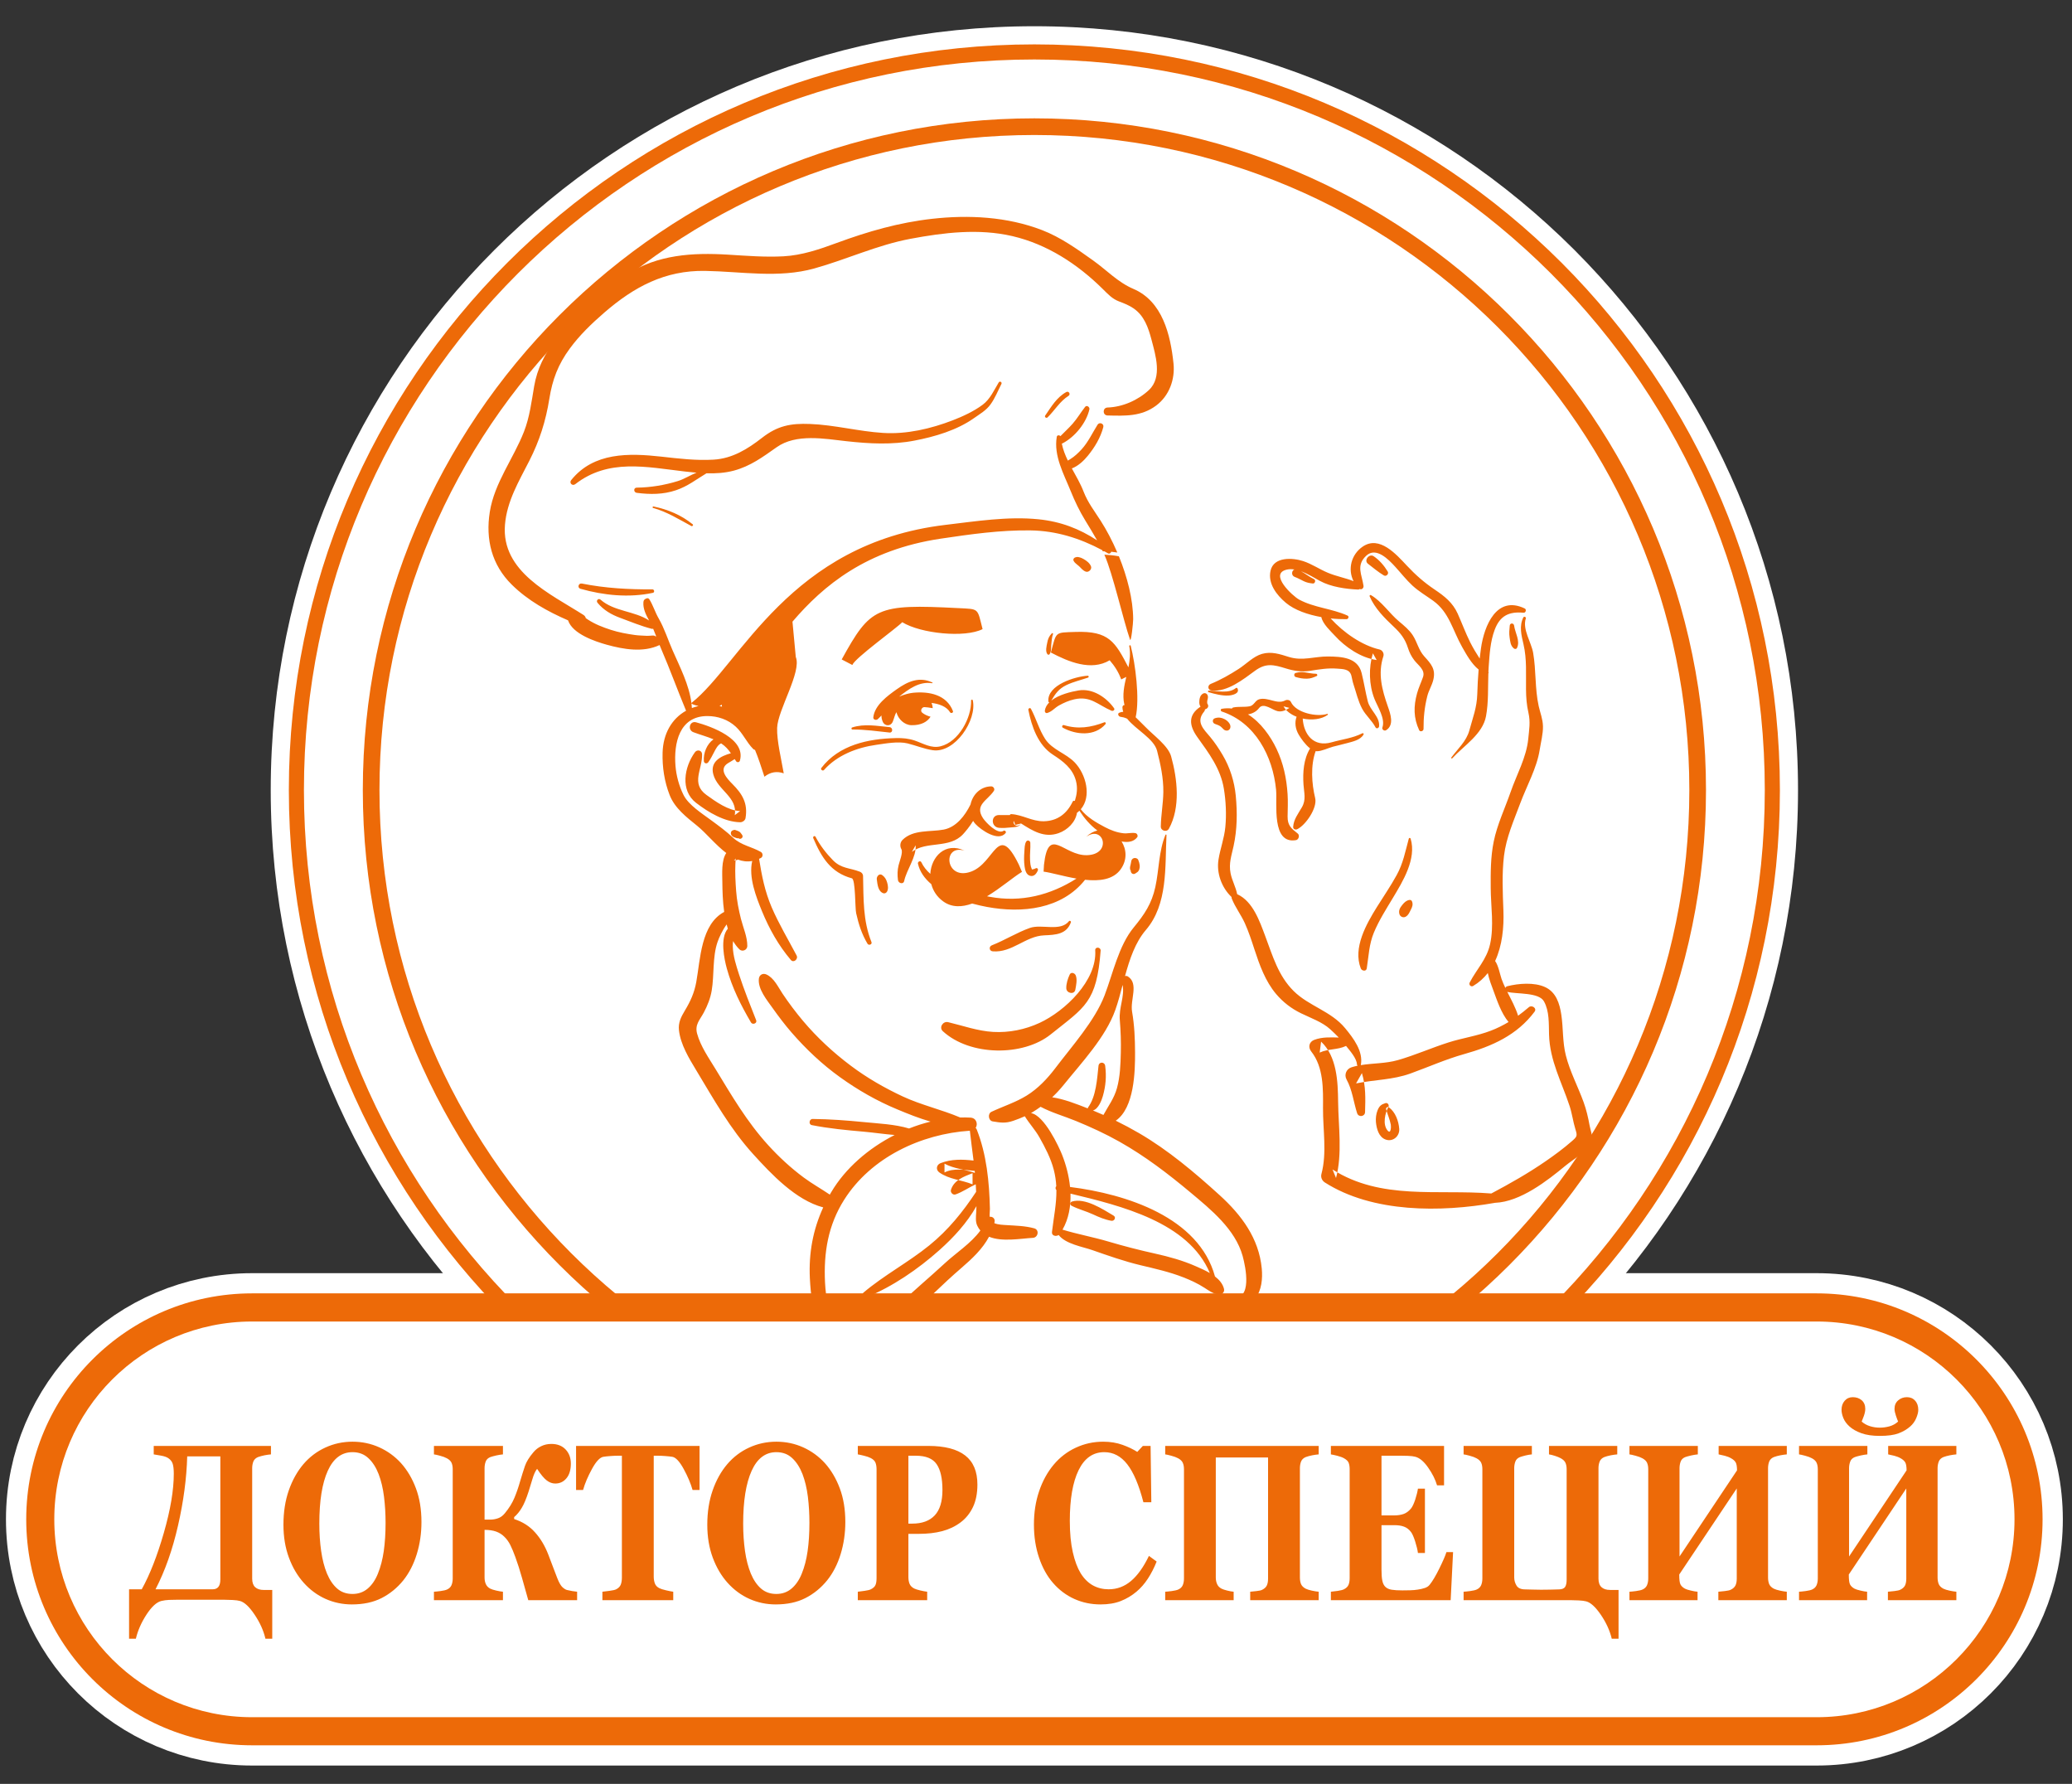
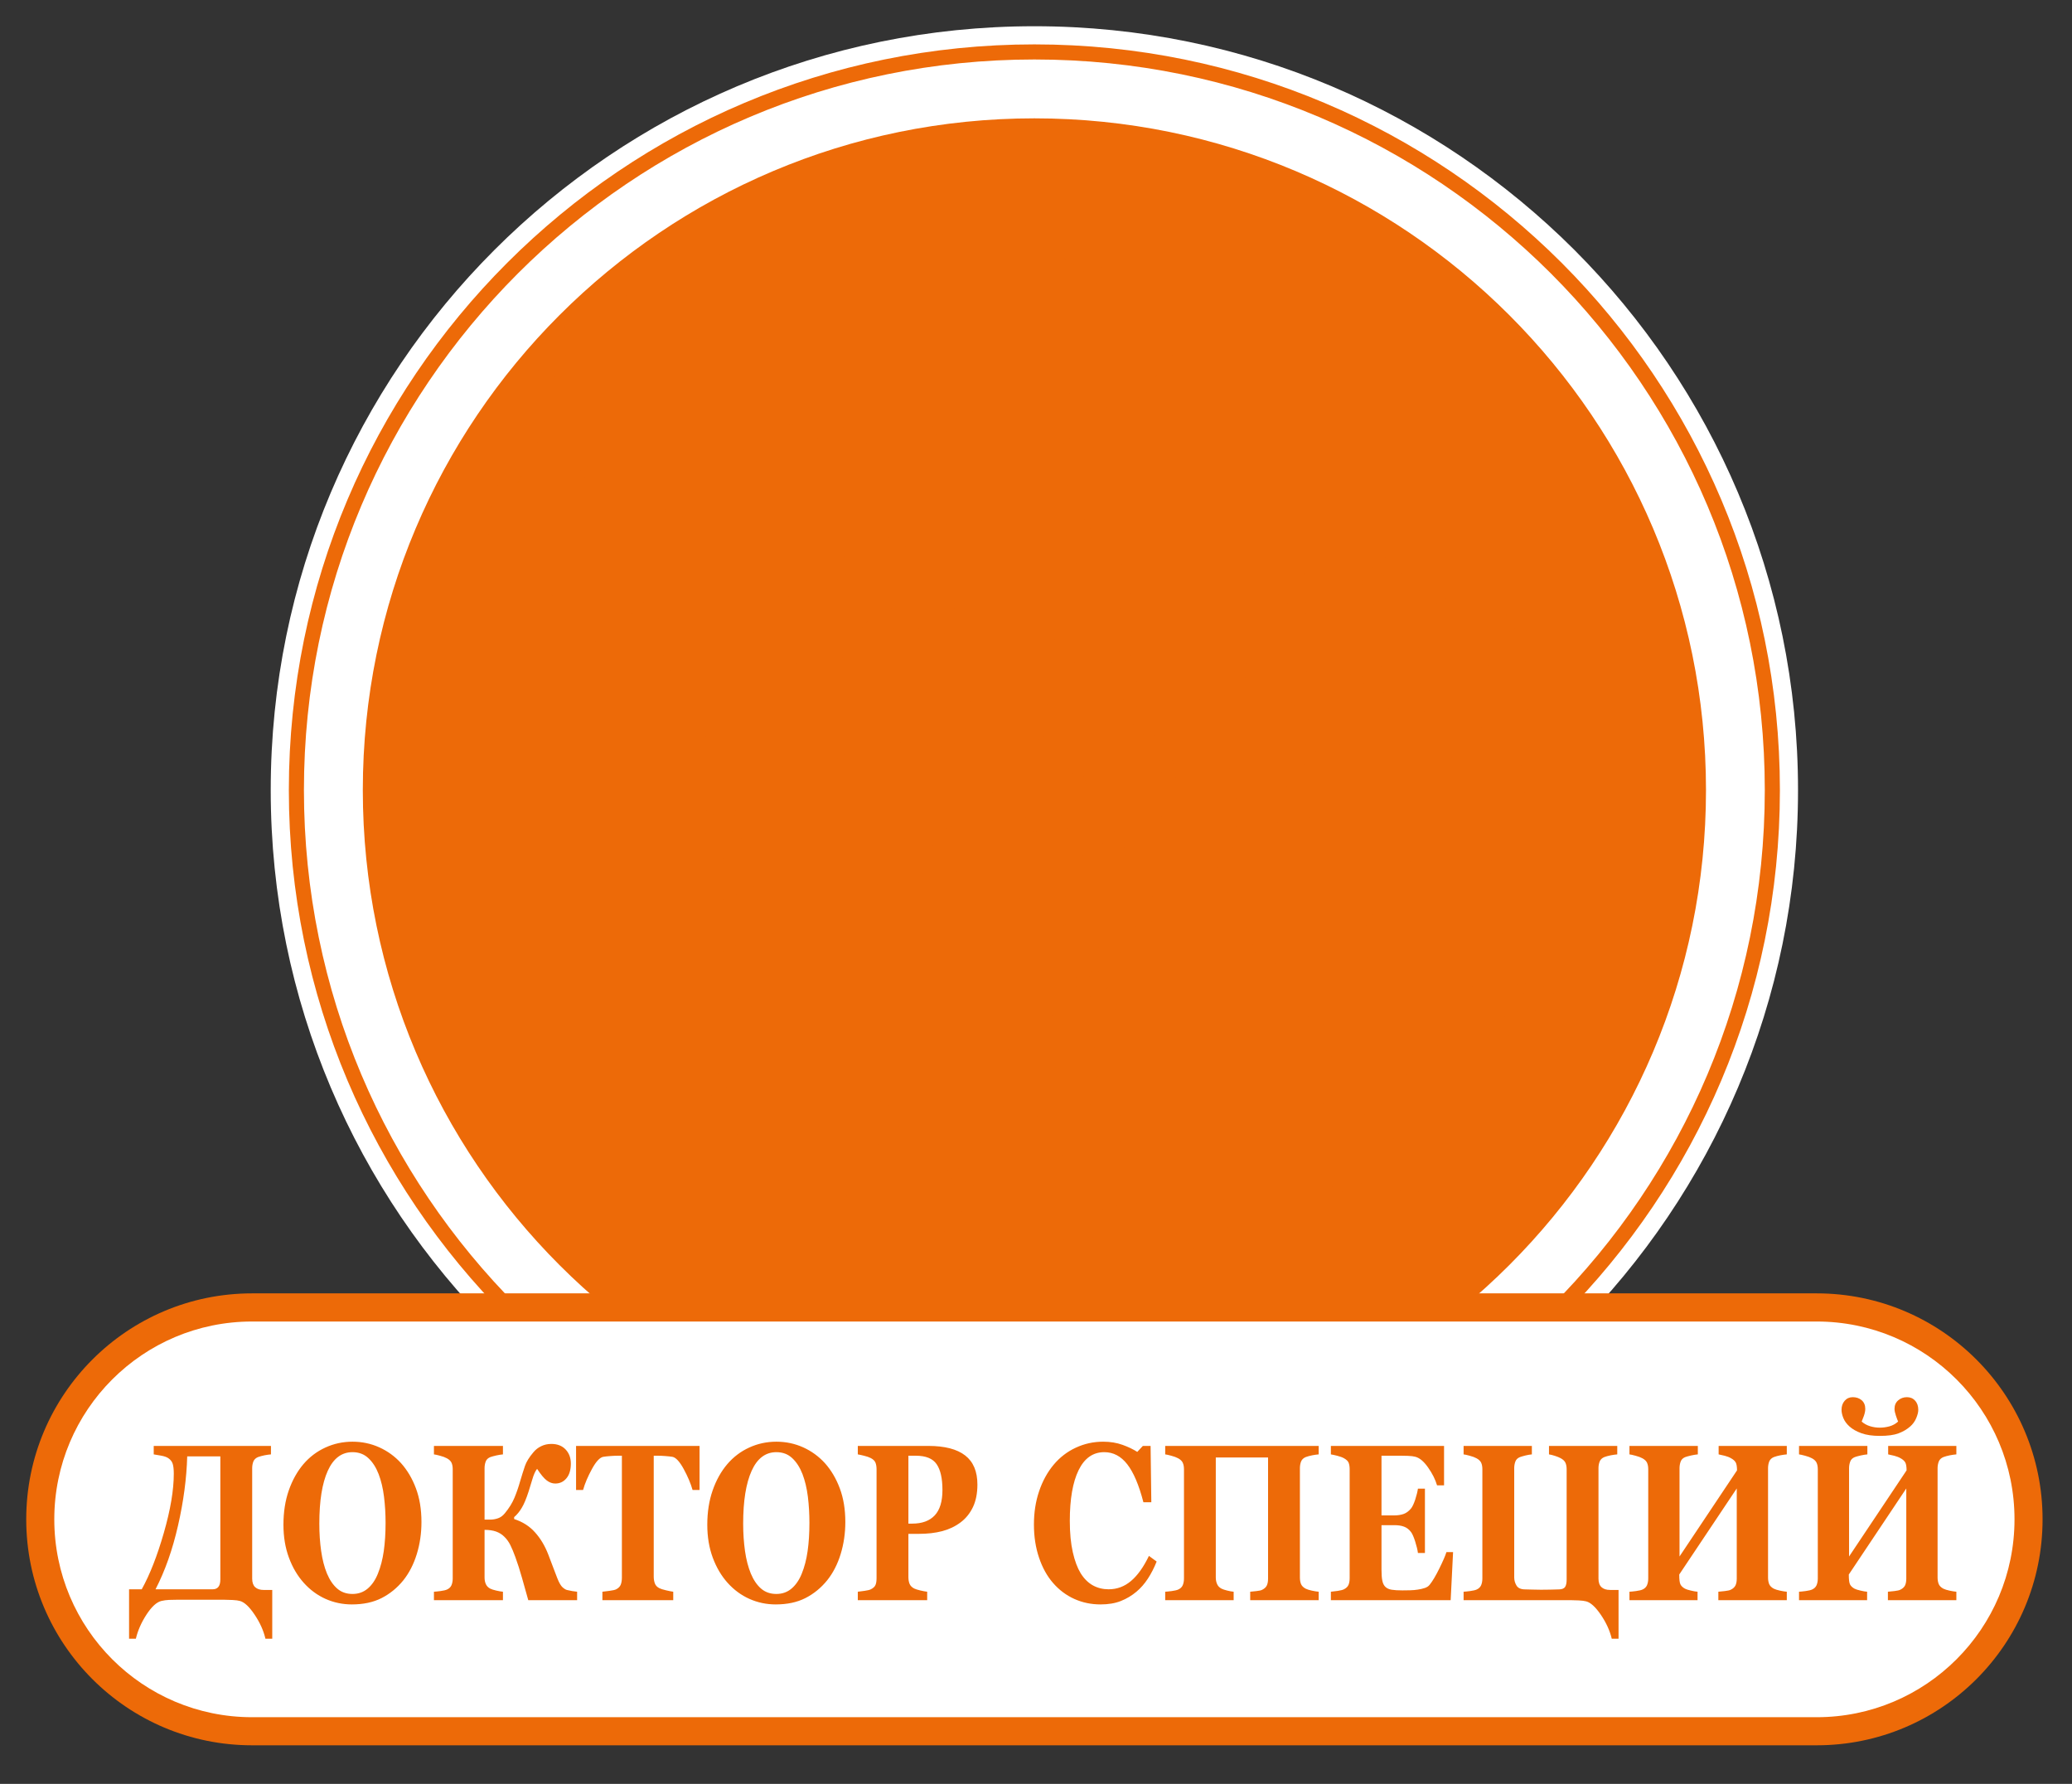
<svg xmlns="http://www.w3.org/2000/svg" width="79" height="68" viewBox="0 0 79 68" fill="none">
  <rect x="0" y="0" width="79" height="68" fill="#333333" stroke="none" />
-   <path fill-rule="evenodd" clip-rule="evenodd" d="M76.808 57.914C76.808 62.081 73.431 65.457 69.266 65.457H9.611C5.446 65.457 2.07 62.081 2.07 57.914C2.07 53.749 5.446 50.374 9.611 50.374H69.266C73.431 50.374 76.808 53.749 76.808 57.914Z" fill="white" stroke="white" stroke-width="3.685" stroke-linecap="round" stroke-linejoin="round" />
-   <path fill-rule="evenodd" clip-rule="evenodd" d="M59.54 10.017C54.39 4.872 47.292 1.692 39.439 1.692C31.585 1.692 24.486 4.872 19.34 10.017C14.193 15.164 11.013 22.263 11.013 30.117C11.013 37.969 14.193 45.069 19.34 50.215C24.486 55.362 31.585 58.541 39.439 58.541C47.292 58.541 54.39 55.362 59.539 50.215C64.683 45.069 67.863 37.969 67.863 30.117C67.863 22.263 64.683 15.164 59.54 10.017V10.017Z" fill="white" />
  <path fill-rule="evenodd" clip-rule="evenodd" d="M60.029 9.528C54.753 4.258 47.483 1 39.439 1C31.394 1 24.122 4.258 18.851 9.528C13.579 14.8 10.322 22.072 10.322 30.117C10.322 38.16 13.579 45.433 18.851 50.704C24.122 55.976 31.394 59.233 39.439 59.233C47.483 59.233 54.753 55.976 60.028 50.704C65.297 45.433 68.554 38.16 68.554 30.117C68.554 22.072 65.297 14.8 60.029 9.528Z" fill="white" />
  <path fill-rule="evenodd" clip-rule="evenodd" d="M59.54 10.017C54.39 4.872 47.292 1.692 39.439 1.692C31.585 1.692 24.486 4.872 19.34 10.017C14.193 15.164 11.013 22.263 11.013 30.117C11.013 37.969 14.193 45.069 19.34 50.215C24.486 55.362 31.585 58.541 39.439 58.541C47.292 58.541 54.39 55.362 59.539 50.215C64.683 45.069 67.863 37.969 67.863 30.117C67.863 22.263 64.683 15.164 59.54 10.017V10.017ZM59.132 49.809C54.085 54.853 47.135 57.966 39.439 57.966C31.743 57.966 24.79 54.853 19.745 49.809C14.702 44.764 11.588 37.813 11.588 30.117C11.588 22.421 14.702 15.469 19.745 10.424C24.79 5.382 31.743 2.267 39.439 2.267C47.135 2.267 54.085 5.382 59.133 10.424C64.174 15.469 67.287 22.421 67.287 30.117C67.287 37.813 64.174 44.764 59.132 49.809Z" fill="#ED6A08" />
  <path fill-rule="evenodd" clip-rule="evenodd" d="M65.045 30.117C65.045 44.259 53.58 55.723 39.438 55.723C25.298 55.723 13.833 44.259 13.833 30.117C13.833 15.976 25.298 4.511 39.438 4.511C53.58 4.511 65.045 15.976 65.045 30.117Z" fill="#ED6A08" />
-   <path fill-rule="evenodd" clip-rule="evenodd" d="M64.41 30.117C64.41 43.908 53.23 55.087 39.438 55.087C25.648 55.087 14.468 43.908 14.468 30.117C14.468 16.326 25.648 5.146 39.438 5.146C53.23 5.146 64.41 16.326 64.41 30.117V30.117Z" fill="white" />
  <path fill-rule="evenodd" clip-rule="evenodd" d="M57.729 23.847C57.764 24.116 57.973 24.436 57.837 24.701C57.813 24.748 57.753 24.746 57.718 24.716C57.588 24.608 57.581 24.452 57.557 24.295C57.532 24.135 57.548 24.005 57.563 23.847C57.573 23.739 57.715 23.742 57.729 23.847ZM44.475 31.83C44.416 33.046 44.534 34.465 43.688 35.451C43.283 35.924 43.071 36.562 42.894 37.206C42.932 37.196 42.973 37.2 43.01 37.225C43.425 37.504 43.084 38.105 43.163 38.563C43.253 39.081 43.275 39.597 43.277 40.121C43.28 40.837 43.251 42.23 42.541 42.719C42.842 42.866 43.137 43.024 43.426 43.192C44.538 43.839 45.544 44.689 46.495 45.552C47.335 46.314 47.999 47.202 48.108 48.356C48.143 48.736 48.106 49.191 47.856 49.497C47.585 49.831 47.28 49.739 46.923 49.614C46.819 49.577 46.86 49.43 46.968 49.45C47.76 49.596 47.499 48.309 47.378 47.874C47.096 46.859 46.17 46.107 45.396 45.46C44.531 44.737 43.665 44.074 42.681 43.519C42.149 43.219 41.593 42.964 41.028 42.732C40.577 42.546 40.105 42.417 39.675 42.189C39.58 42.259 39.482 42.324 39.381 42.386L39.309 42.429C39.818 42.512 40.38 43.726 40.495 44.019C40.642 44.391 40.756 44.815 40.798 45.245C42.96 45.518 45.709 46.405 46.324 48.657C46.486 48.782 46.617 48.933 46.666 49.122C46.705 49.266 46.578 49.362 46.447 49.342C46.245 49.313 46.091 49.195 45.921 49.087C45.668 48.924 45.393 48.797 45.113 48.688C44.591 48.483 44.038 48.36 43.494 48.23C42.864 48.08 42.257 47.865 41.647 47.652C41.272 47.521 40.632 47.422 40.364 47.077C40.265 47.144 40.091 47.11 40.109 46.96C40.177 46.394 40.284 45.889 40.278 45.361C40.234 45.326 40.235 45.251 40.273 45.215C40.262 45.01 40.233 44.801 40.176 44.582C40.062 44.146 39.849 43.742 39.63 43.352C39.468 43.065 39.241 42.825 39.073 42.55C38.929 42.616 38.781 42.672 38.633 42.723C38.336 42.826 38.141 42.794 37.85 42.746C37.682 42.719 37.651 42.45 37.802 42.38C38.24 42.174 38.719 42.023 39.139 41.765C39.572 41.499 39.935 41.115 40.24 40.712C40.868 39.88 41.744 38.91 42.114 37.943C42.435 37.104 42.651 36.051 43.227 35.351C43.631 34.861 43.911 34.451 44.051 33.807C44.193 33.154 44.179 32.448 44.435 31.825C44.443 31.805 44.477 31.805 44.475 31.83ZM42.803 37.544C42.715 37.878 42.629 38.205 42.522 38.504C42.156 39.536 41.239 40.505 40.549 41.361C40.416 41.526 40.271 41.681 40.117 41.826C40.583 41.899 41.039 42.08 41.475 42.251C41.474 42.238 41.477 42.224 41.486 42.212C41.794 41.792 41.828 41.132 41.883 40.629C41.901 40.464 42.117 40.467 42.138 40.629C42.19 41.027 42.16 41.389 42.05 41.778C42.004 41.942 41.875 42.278 41.67 42.329C41.804 42.384 41.938 42.441 42.071 42.5C42.256 42.16 42.479 41.869 42.587 41.477C42.708 41.039 42.723 40.573 42.734 40.121C42.744 39.707 42.73 39.303 42.696 38.891C42.654 38.393 42.885 37.998 42.803 37.544ZM39.308 27.02C39.508 27.394 39.616 27.807 39.848 28.166C40.119 28.584 40.641 28.711 40.98 29.066C41.406 29.514 41.628 30.357 41.208 30.848C41.431 31.144 41.812 31.365 42.127 31.529C42.35 31.646 42.585 31.736 42.837 31.763C42.994 31.78 43.139 31.729 43.294 31.758C43.357 31.77 43.398 31.862 43.358 31.915C43.22 32.097 42.993 32.118 42.763 32.075C42.951 32.373 42.986 32.777 42.728 33.137C42.443 33.535 41.917 33.593 41.371 33.536C40.475 34.663 38.967 34.819 37.632 34.571C37.462 34.54 37.27 34.497 37.067 34.442C36.678 34.582 36.293 34.599 35.962 34.36C35.719 34.185 35.574 33.951 35.508 33.703C35.255 33.488 35.067 33.23 34.999 32.921C34.982 32.847 35.092 32.791 35.128 32.867C35.208 33.035 35.325 33.181 35.47 33.31C35.507 32.658 36.04 32.082 36.775 32.425C35.908 32.163 36.037 33.594 37.032 33.222C37.947 32.879 38.036 31.313 38.843 32.951L38.965 33.235C38.648 33.422 38.16 33.849 37.633 34.165L37.739 34.185C38.933 34.406 40.043 34.123 41.043 33.49C40.554 33.406 40.084 33.264 39.789 33.225L39.804 32.967C39.974 31.444 40.55 32.626 41.446 32.598C42.419 32.569 42.074 31.422 41.412 31.901C41.549 31.769 41.695 31.692 41.84 31.658C41.565 31.454 41.343 31.192 41.155 30.903C41.127 30.931 41.096 30.958 41.062 30.983C41.008 31.332 40.712 31.635 40.36 31.759C39.815 31.951 39.374 31.67 38.93 31.389C38.915 31.415 38.895 31.436 38.871 31.447C38.852 31.455 38.834 31.464 38.814 31.471C38.718 31.505 38.617 31.398 38.647 31.303C38.648 31.299 38.65 31.295 38.651 31.292C38.673 31.345 38.695 31.399 38.717 31.452C38.714 31.45 38.711 31.449 38.706 31.447C38.781 31.428 38.856 31.408 38.93 31.389C38.856 31.538 38.677 31.526 38.533 31.541C38.388 31.557 38.233 31.569 38.087 31.555C37.781 31.525 37.768 31.07 38.087 31.068C38.225 31.067 38.364 31.07 38.502 31.07C38.511 31.048 38.53 31.032 38.557 31.033C38.99 31.056 39.345 31.312 39.795 31.305C40.317 31.296 40.68 31.016 40.901 30.551C40.915 30.523 40.956 30.516 40.981 30.532C41.056 30.283 41.098 30.044 41.02 29.753C40.893 29.286 40.529 29.015 40.146 28.768C39.577 28.401 39.333 27.694 39.209 27.061C39.198 27.003 39.278 26.962 39.308 27.02ZM28.134 32.766C28.117 32.777 28.099 32.784 28.082 32.787C28.043 32.794 27.999 32.806 27.96 32.79C28.004 32.808 28.029 32.763 28.041 32.728L28.049 32.732C28.047 32.769 28.043 32.835 28.038 32.944C28.023 33.282 28.042 33.623 28.067 33.961C28.093 34.323 28.163 34.678 28.251 35.029C28.338 35.372 28.494 35.704 28.493 36.06C28.492 36.215 28.299 36.295 28.19 36.186C28.098 36.095 28.019 35.989 27.952 35.872C27.943 35.934 27.938 35.999 27.939 36.071C27.947 36.432 28.067 36.8 28.177 37.141C28.369 37.73 28.603 38.315 28.831 38.891C28.877 39.008 28.694 39.077 28.633 38.974C28.247 38.316 27.919 37.663 27.713 36.922C27.615 36.567 27.442 35.757 27.75 35.401C27.734 35.347 27.719 35.293 27.705 35.238C27.545 35.458 27.416 35.736 27.356 35.913C27.161 36.486 27.235 37.159 27.136 37.756C27.087 38.051 26.975 38.332 26.835 38.595C26.68 38.883 26.485 39.058 26.579 39.401C26.71 39.881 27.02 40.322 27.276 40.742C27.901 41.768 28.471 42.751 29.287 43.649C29.699 44.102 30.153 44.521 30.645 44.886C30.965 45.123 31.311 45.315 31.638 45.537L31.694 45.441C32.228 44.538 33.108 43.773 34.111 43.264C33.716 43.233 33.317 43.172 32.935 43.138C32.272 43.08 31.607 43.017 30.953 42.888C30.819 42.861 30.852 42.651 30.985 42.653C31.636 42.66 32.288 42.708 32.935 42.772C33.492 42.828 34.112 42.852 34.66 43.016C34.929 42.91 35.203 42.821 35.479 42.754C35.041 42.628 34.611 42.455 34.214 42.289C33.438 41.968 32.71 41.551 32.029 41.062C31.344 40.57 30.732 39.992 30.18 39.357C29.921 39.059 29.683 38.743 29.454 38.421C29.239 38.117 28.893 37.704 28.933 37.312C28.948 37.16 29.083 37.082 29.223 37.146C29.512 37.278 29.665 37.62 29.836 37.876C30.078 38.238 30.339 38.584 30.619 38.917C31.155 39.553 31.775 40.126 32.44 40.624C33.054 41.086 33.726 41.471 34.422 41.796C35.13 42.125 35.897 42.294 36.61 42.597C36.742 42.593 36.872 42.595 37.002 42.602C37.23 42.615 37.295 42.852 37.198 42.994C37.216 43.009 37.23 43.027 37.239 43.05C37.618 44.006 37.72 45.059 37.743 46.08C37.745 46.162 37.726 46.278 37.734 46.382C37.837 46.366 37.95 46.446 37.92 46.582L37.91 46.624C38.058 46.688 38.253 46.69 38.399 46.7C38.761 46.724 39.077 46.727 39.429 46.821C39.638 46.876 39.584 47.174 39.38 47.185C38.921 47.21 38.206 47.348 37.71 47.142C37.464 47.603 37.072 47.973 36.664 48.325C35.945 48.944 35.25 49.638 34.573 50.305C33.798 51.068 33.086 52.656 31.838 52.667C31.723 52.668 31.58 52.58 31.561 52.456C31.466 51.809 31.394 51.197 31.191 50.572C30.993 49.964 30.91 49.366 30.878 48.729C30.831 47.763 30.998 46.872 31.387 46.024C30.34 45.749 29.405 44.751 28.721 43.999C27.834 43.022 27.22 41.914 26.544 40.795C26.267 40.336 25.948 39.815 25.887 39.272C25.855 38.983 25.964 38.769 26.11 38.525C26.326 38.167 26.473 37.844 26.548 37.429C26.704 36.564 26.722 35.235 27.611 34.761C27.555 34.36 27.544 33.956 27.541 33.627C27.539 33.304 27.497 32.799 27.691 32.515C27.284 32.209 26.923 31.754 26.582 31.479C26.175 31.15 25.726 30.806 25.531 30.304C25.33 29.789 25.247 29.237 25.263 28.685C25.283 27.974 25.61 27.396 26.158 27.092C25.831 26.306 25.542 25.506 25.204 24.723L25.148 24.588C24.526 24.883 23.775 24.753 23.135 24.576C22.698 24.454 21.83 24.168 21.659 23.647C20.878 23.308 20.131 22.894 19.516 22.289C18.746 21.533 18.508 20.557 18.675 19.511C18.85 18.407 19.577 17.48 19.977 16.457C20.195 15.9 20.266 15.308 20.366 14.723C20.483 14.041 20.766 13.516 21.16 12.958C21.863 11.96 22.871 11.109 23.897 10.457C25.08 9.705 26.396 9.624 27.759 9.707C28.464 9.75 29.165 9.808 29.873 9.77C30.578 9.732 31.252 9.501 31.91 9.258C33.102 8.82 34.269 8.484 35.535 8.341C36.936 8.183 38.403 8.26 39.728 8.77C40.437 9.043 41.058 9.487 41.673 9.925C42.193 10.295 42.625 10.762 43.209 11.01C44.322 11.482 44.628 12.758 44.743 13.857C44.806 14.463 44.577 15.089 44.083 15.458C43.516 15.883 42.892 15.852 42.228 15.837C42.032 15.833 42.032 15.54 42.228 15.534C42.8 15.516 43.393 15.254 43.807 14.866C44.327 14.379 44.054 13.521 43.901 12.939C43.779 12.48 43.625 12.032 43.217 11.753C43.049 11.637 42.855 11.561 42.666 11.49C42.403 11.39 42.243 11.211 42.045 11.016C41.084 10.066 39.926 9.31 38.602 9.001C37.325 8.703 35.987 8.864 34.718 9.102C33.441 9.341 32.29 9.887 31.048 10.233C29.682 10.614 28.272 10.349 26.883 10.326C25.352 10.301 24.176 10.935 23.045 11.912C22.561 12.331 22.103 12.77 21.723 13.288C21.279 13.892 21.061 14.469 20.944 15.206C20.809 16.05 20.57 16.803 20.182 17.564C19.783 18.348 19.325 19.108 19.253 20.005C19.108 21.797 20.983 22.634 22.249 23.442C22.295 23.472 22.323 23.515 22.335 23.563L22.424 23.623C22.689 23.796 22.992 23.912 23.291 24.009C23.59 24.105 23.901 24.163 24.212 24.206C24.363 24.227 24.514 24.227 24.666 24.237C24.796 24.245 24.989 24.183 25.001 24.283C24.999 24.266 25.004 24.252 25.013 24.24C24.978 24.148 24.942 24.056 24.903 23.966C24.886 23.972 24.866 23.974 24.846 23.969C24.442 23.864 24.041 23.698 23.649 23.553C23.308 23.428 23.014 23.258 22.781 22.976C22.714 22.894 22.817 22.788 22.898 22.859C23.417 23.314 24.196 23.287 24.748 23.652C24.629 23.435 24.509 23.2 24.532 22.948C24.538 22.883 24.57 22.842 24.63 22.819C24.641 22.815 24.652 22.811 24.663 22.806C24.699 22.793 24.741 22.815 24.759 22.846C24.898 23.067 24.98 23.344 25.115 23.576C25.331 23.95 25.473 24.403 25.648 24.799C25.926 25.431 26.276 26.106 26.363 26.804C26.363 26.798 26.367 26.792 26.374 26.786C28.242 25.306 30.101 20.715 36.045 20.008C37.203 19.871 38.428 19.676 39.593 19.794C40.448 19.881 41.153 20.155 41.829 20.597C41.686 20.34 41.531 20.089 41.377 19.837C41.155 19.474 40.98 19.108 40.821 18.715C40.559 18.067 40.169 17.374 40.292 16.653C40.304 16.578 40.391 16.58 40.432 16.625C40.585 16.466 40.749 16.32 40.895 16.154C41.072 15.953 41.207 15.721 41.372 15.51C41.437 15.427 41.556 15.518 41.536 15.605C41.417 16.123 40.986 16.65 40.52 16.896C40.508 16.902 40.496 16.907 40.484 16.91C40.529 17.134 40.613 17.348 40.714 17.557L40.808 17.501C40.971 17.4 41.109 17.269 41.238 17.129C41.491 16.851 41.649 16.504 41.847 16.189C41.92 16.075 42.101 16.148 42.066 16.281C41.96 16.684 41.74 17.049 41.479 17.37C41.333 17.55 41.11 17.767 40.867 17.855C41.027 18.149 41.199 18.439 41.315 18.742C41.471 19.148 41.731 19.484 41.964 19.848C42.192 20.204 42.411 20.619 42.6 21.061C42.523 21.048 42.445 21.038 42.368 21.031C42.359 21.08 42.299 21.122 42.246 21.093L42.109 21.016L42.046 21.015L42.024 20.97C41.167 20.514 40.266 20.231 39.283 20.218C38.143 20.202 36.994 20.365 35.868 20.533C33.031 20.957 31.394 22.317 30.215 23.697L30.341 25.043C30.575 25.608 29.654 27.057 29.63 27.744C29.613 28.231 29.794 28.964 29.882 29.478C29.617 29.386 29.368 29.429 29.146 29.608C29.022 29.226 28.913 28.89 28.786 28.585C28.762 28.582 28.738 28.571 28.718 28.55C28.462 28.295 28.328 27.954 28.055 27.702C27.759 27.427 27.364 27.294 26.967 27.295C25.894 27.296 25.686 28.341 25.754 29.19C25.785 29.571 25.891 29.962 26.062 30.304C26.252 30.685 26.771 31.012 27.102 31.257C27.404 31.479 27.68 31.68 27.955 31.936C28.264 32.224 28.656 32.273 29.009 32.474C29.093 32.522 29.099 32.659 29.009 32.705L28.942 32.737C29.045 33.383 29.16 33.973 29.422 34.585C29.694 35.217 30.053 35.814 30.373 36.422C30.444 36.557 30.26 36.719 30.153 36.592C29.682 36.036 29.332 35.413 29.055 34.74C28.828 34.185 28.536 33.444 28.68 32.82C28.488 32.855 28.306 32.83 28.134 32.766ZM26.38 26.989C26.461 26.958 26.546 26.932 26.634 26.912C26.485 26.88 26.37 26.841 26.364 26.806C26.371 26.867 26.377 26.928 26.38 26.989ZM27.434 26.912C27.465 26.92 27.496 26.928 27.527 26.937C27.522 26.913 27.52 26.887 27.519 26.859C27.491 26.877 27.463 26.895 27.434 26.912ZM35.518 26.794C35.544 26.859 35.559 26.926 35.563 26.993C35.549 26.991 35.535 26.99 35.521 26.988C35.429 26.973 35.34 26.958 35.248 26.954C35.145 26.95 35.075 27.096 35.16 27.166C35.245 27.235 35.359 27.289 35.479 27.32C35.362 27.511 35.122 27.652 34.749 27.643C34.483 27.637 34.242 27.411 34.178 27.147C34.115 27.248 34.096 27.367 34.041 27.504C33.963 27.695 33.732 27.692 33.654 27.504C33.62 27.423 33.606 27.346 33.608 27.273C33.563 27.321 33.516 27.369 33.466 27.414C33.409 27.466 33.287 27.436 33.297 27.344C33.347 26.879 33.839 26.523 34.193 26.272C34.62 25.97 35.058 25.782 35.55 26.017C35.566 26.024 35.554 26.045 35.539 26.043C35.05 25.965 34.647 26.267 34.282 26.554C34.474 26.472 34.67 26.422 34.817 26.407C35.432 26.348 36.09 26.481 36.333 27.104C36.359 27.169 36.257 27.207 36.223 27.151C36.09 26.928 35.805 26.831 35.518 26.794ZM40.871 45.801C41.376 45.649 42.041 46.09 42.456 46.336C42.568 46.402 42.489 46.553 42.373 46.534C42.125 46.491 41.902 46.396 41.674 46.29C41.406 46.165 41.111 46.095 40.851 45.958C40.782 45.922 40.803 45.821 40.871 45.801ZM46.128 48.526C45.314 46.587 42.749 45.965 40.815 45.499C40.83 45.983 40.746 46.462 40.511 46.872C41.084 47.047 41.685 47.155 42.261 47.326C42.852 47.501 43.439 47.652 44.04 47.785C44.569 47.902 45.101 48.049 45.597 48.269C45.758 48.34 45.95 48.422 46.128 48.526ZM37.229 45.977C36.869 46.615 36.358 47.171 35.814 47.655C34.999 48.381 34.032 49.044 33.021 49.457C32.921 49.498 32.836 49.345 32.916 49.277C33.703 48.609 34.63 48.122 35.433 47.471C36.157 46.885 36.714 46.191 37.217 45.43L37.205 45.185L37.203 45.143C36.941 45.263 36.704 45.435 36.434 45.529C36.331 45.565 36.227 45.453 36.258 45.353C36.374 44.983 36.746 44.85 37.081 44.719C37.081 44.861 37.081 45.003 37.081 45.145C36.662 44.974 36.192 44.959 35.815 44.692C35.671 44.591 35.7 44.4 35.861 44.337C36.27 44.178 36.694 44.19 37.119 44.239C37.073 43.86 37.019 43.481 36.978 43.101C35.113 43.224 33.21 44.119 32.188 45.73C31.571 46.703 31.401 47.752 31.456 48.886C31.485 49.477 31.608 50.018 31.79 50.578C31.976 51.151 32.001 51.717 32.116 52.304C32.024 52.234 31.931 52.163 31.839 52.093C32.363 52.06 32.79 51.467 33.096 51.098C33.478 50.636 33.826 50.17 34.258 49.752C34.828 49.2 35.441 48.694 36.023 48.154C36.437 47.769 37.024 47.394 37.379 46.906C37.334 46.853 37.295 46.794 37.263 46.726C37.186 46.566 37.21 46.383 37.22 46.213C37.225 46.134 37.228 46.056 37.229 45.977ZM37.163 44.633C36.782 44.597 36.355 44.516 36.011 44.692C36.011 44.58 36.011 44.469 36.011 44.357C36.372 44.554 36.788 44.571 37.171 44.709L37.163 44.633ZM52.953 42.208C53.202 42.388 53.326 42.73 53.349 43.028C53.371 43.311 53.106 43.537 52.832 43.438C52.568 43.344 52.486 43.026 52.461 42.778C52.447 42.626 52.467 42.456 52.526 42.316C52.593 42.157 52.664 42.099 52.822 42.05C52.909 42.023 52.977 42.123 52.936 42.198C52.808 42.429 52.711 42.852 52.899 43.087C53.034 43.255 53.042 42.952 53.028 42.872C52.99 42.673 52.906 42.481 52.849 42.288C52.833 42.232 52.901 42.17 52.953 42.208ZM58.509 38.564C57.836 39.464 56.884 39.883 55.822 40.181C55.121 40.378 54.466 40.671 53.783 40.918C53.101 41.166 52.407 41.154 51.703 41.298C51.778 41.167 51.852 41.036 51.926 40.905C52.078 41.409 52.061 41.871 52.046 42.391C52.041 42.568 51.796 42.598 51.743 42.432C51.608 42.013 51.558 41.537 51.342 41.151C51.239 40.967 51.334 40.743 51.533 40.682C51.609 40.658 51.685 40.639 51.761 40.623C51.747 40.611 51.738 40.593 51.737 40.572C51.729 40.346 51.468 40.049 51.321 39.869C51.002 40.025 50.637 39.972 50.316 40.123C50.334 39.984 50.352 39.845 50.37 39.706C50.973 40.271 51.011 41.229 51.019 42C51.03 42.949 51.186 43.977 50.939 44.903C50.895 44.795 50.85 44.686 50.806 44.578C52.66 45.758 54.803 45.328 56.86 45.494C57.57 45.117 58.267 44.723 58.932 44.264C59.277 44.026 59.615 43.777 59.931 43.5C60.133 43.325 60.146 43.297 60.066 43.044C59.976 42.755 59.941 42.45 59.845 42.16C59.541 41.239 59.088 40.43 59.061 39.435C59.049 39.017 59.077 38.549 58.868 38.172C58.673 37.818 57.825 37.899 57.47 37.809C57.62 38.108 57.787 38.41 57.881 38.718C58.022 38.616 58.159 38.507 58.289 38.394C58.401 38.295 58.609 38.429 58.509 38.564ZM51.884 40.601C52.351 40.524 52.833 40.542 53.292 40.411C53.95 40.224 54.58 39.941 55.233 39.734C55.766 39.565 56.316 39.49 56.843 39.288C57.076 39.199 57.301 39.087 57.517 38.958C57.236 38.619 57.081 38.142 56.934 37.744C56.871 37.575 56.773 37.328 56.726 37.091C56.576 37.283 56.392 37.45 56.168 37.583C56.081 37.635 55.992 37.535 56.036 37.451C56.301 36.943 56.682 36.575 56.812 35.994C56.968 35.294 56.841 34.56 56.837 33.852C56.833 33.257 56.832 32.661 56.952 32.076C57.085 31.426 57.379 30.813 57.596 30.189C57.826 29.527 58.198 28.873 58.268 28.168C58.302 27.816 58.357 27.523 58.275 27.167C58.207 26.874 58.186 26.584 58.183 26.283C58.176 25.701 58.22 25.132 58.087 24.558C58.006 24.213 57.916 23.866 58.081 23.535C58.107 23.483 58.193 23.52 58.175 23.575C58.039 23.986 58.385 24.484 58.455 24.885C58.572 25.558 58.518 26.245 58.666 26.914C58.725 27.178 58.823 27.408 58.829 27.683C58.836 27.972 58.749 28.295 58.704 28.584C58.598 29.271 58.203 29.974 57.962 30.622C57.718 31.279 57.427 31.923 57.343 32.626C57.261 33.311 57.295 34.024 57.321 34.711C57.345 35.344 57.278 36.046 57.005 36.632C57.13 36.801 57.192 37.148 57.249 37.312C57.29 37.427 57.34 37.543 57.396 37.659C57.407 37.628 57.431 37.602 57.469 37.593C57.899 37.485 58.497 37.436 58.912 37.627C59.331 37.82 59.465 38.255 59.529 38.68C59.607 39.201 59.571 39.713 59.701 40.229C59.857 40.847 60.163 41.416 60.379 42.013C60.483 42.299 60.552 42.595 60.606 42.895C60.644 43.109 60.734 43.264 60.673 43.485C60.567 43.867 59.98 44.192 59.693 44.43C59 45.003 57.97 45.811 57.006 45.849L56.999 45.85C54.938 46.215 52.34 46.237 50.515 45.075C50.405 45.005 50.348 44.878 50.383 44.749C50.598 43.942 50.437 43.066 50.443 42.241C50.448 41.514 50.469 40.68 49.994 40.081C49.865 39.918 49.912 39.712 50.111 39.637C50.416 39.523 50.728 39.542 51.044 39.549C50.939 39.44 50.828 39.335 50.718 39.234C50.414 38.956 49.971 38.804 49.605 38.625C49.234 38.444 48.922 38.204 48.655 37.89C48.244 37.404 48.023 36.784 47.828 36.188C47.718 35.85 47.608 35.514 47.462 35.19C47.315 34.865 47.098 34.588 46.966 34.257C46.957 34.234 46.954 34.213 46.956 34.193C46.58 33.838 46.374 33.282 46.459 32.762C46.527 32.341 46.678 31.953 46.719 31.523C46.765 31.049 46.74 30.532 46.663 30.064C46.537 29.299 46.091 28.71 45.653 28.099C45.339 27.661 45.287 27.255 45.773 26.937C45.757 26.912 45.745 26.884 45.737 26.858C45.711 26.758 45.73 26.586 45.795 26.502C45.847 26.435 45.94 26.385 46.014 26.458C46.068 26.512 46.061 26.592 46.042 26.66C46.027 26.712 46.025 26.736 46.027 26.789C46.028 26.799 46.029 26.809 46.029 26.819C46.028 26.785 46.039 26.84 46.024 26.806C46.028 26.812 46.031 26.819 46.034 26.825C46.012 26.778 46.067 26.868 46.035 26.828C46.084 26.89 46.075 26.962 46.011 27.009C45.988 27.026 45.965 27.035 45.943 27.038C45.943 27.066 45.934 27.095 45.914 27.119C45.575 27.521 45.898 27.799 46.144 28.095C46.322 28.309 46.475 28.54 46.616 28.779C46.897 29.254 47.064 29.787 47.117 30.335C47.178 30.981 47.171 31.616 47.033 32.252C46.954 32.617 46.844 32.908 46.919 33.289C46.974 33.568 47.115 33.804 47.17 34.085L47.184 34.091C47.771 34.364 48.026 35.113 48.24 35.682C48.523 36.435 48.736 37.194 49.323 37.776C49.908 38.355 50.745 38.538 51.286 39.192C51.603 39.576 51.982 40.073 51.886 40.591L51.884 40.601ZM53.783 31.967C54.017 32.74 53.485 33.598 53.104 34.233C52.847 34.661 52.577 35.083 52.384 35.545C52.197 35.994 52.185 36.443 52.111 36.914C52.091 37.043 51.92 37.01 51.883 36.914C51.577 36.132 52.094 35.224 52.498 34.574C52.751 34.168 53.023 33.775 53.253 33.355C53.499 32.908 53.582 32.45 53.714 31.967C53.724 31.932 53.773 31.933 53.783 31.967ZM50.162 28.632C49.963 29.185 50.011 29.869 50.144 30.423C50.234 30.798 49.779 31.458 49.458 31.609C49.394 31.64 49.3 31.604 49.305 31.521C49.323 31.232 49.496 31.02 49.638 30.772C49.806 30.482 49.72 30.224 49.699 29.909C49.667 29.443 49.703 28.931 49.95 28.528C49.767 28.387 49.599 28.144 49.518 28.006C49.39 27.79 49.353 27.543 49.436 27.321C49.22 27.237 49.036 27.103 48.937 26.925C49.012 26.945 49.087 26.965 49.162 26.984C49.026 27.071 48.881 27.144 48.713 27.109C48.517 27.068 48.174 26.765 48.006 26.989C47.904 27.125 47.748 27.205 47.582 27.232C48.066 27.53 48.444 28.066 48.672 28.547C48.932 29.096 49.053 29.666 49.092 30.269C49.111 30.553 49.097 30.836 49.093 31.121C49.088 31.463 49.231 31.579 49.478 31.772C49.565 31.839 49.517 32.008 49.411 32.025C48.469 32.184 48.703 30.623 48.654 30.109C48.531 28.822 47.855 27.541 46.584 27.122C46.537 27.107 46.527 27.028 46.584 27.018C46.717 26.995 46.846 26.993 46.971 27.008C46.978 26.989 46.992 26.974 47.017 26.969C47.229 26.924 47.436 26.963 47.65 26.922C47.813 26.89 47.859 26.697 48.006 26.656C48.348 26.561 48.691 26.864 48.996 26.701C49.069 26.662 49.182 26.676 49.22 26.759C49.41 27.174 50.207 27.34 50.606 27.212C50.629 27.204 50.639 27.237 50.621 27.25C50.384 27.422 50.011 27.462 49.669 27.39C49.706 27.987 50.077 28.494 50.772 28.295C51.171 28.181 51.569 28.141 51.944 27.951C51.973 27.936 52.006 27.966 51.989 27.997C51.87 28.214 51.564 28.27 51.344 28.331C51.17 28.38 50.993 28.417 50.819 28.464C50.633 28.515 50.394 28.636 50.21 28.636C50.194 28.636 50.178 28.635 50.162 28.632ZM47.18 26.238C47.285 26.444 46.969 26.506 46.837 26.513C46.589 26.526 46.316 26.453 46.079 26.385C46.046 26.376 46.052 26.324 46.087 26.324C46.409 26.333 46.843 26.449 47.117 26.23C47.136 26.215 47.167 26.213 47.18 26.238ZM52.444 27.724C52.308 27.463 52.075 27.276 51.935 27.015C51.781 26.73 51.708 26.391 51.605 26.086C51.569 25.982 51.553 25.868 51.526 25.761C51.459 25.495 51.205 25.505 50.984 25.487C50.632 25.459 50.303 25.514 49.956 25.57C49.625 25.623 49.334 25.575 49.019 25.477C48.558 25.335 48.266 25.266 47.854 25.566C47.395 25.902 46.795 26.383 46.197 26.322C46.048 26.307 46.027 26.124 46.163 26.069C46.542 25.915 46.889 25.716 47.232 25.495C47.509 25.317 47.793 25.016 48.117 24.925C48.474 24.825 48.793 24.932 49.139 25.041C49.664 25.206 50.111 25.02 50.634 25.024C51.157 25.029 51.767 25.061 51.915 25.654C52.004 26.011 52.06 26.378 52.151 26.737C52.238 27.08 52.617 27.323 52.581 27.687C52.575 27.754 52.481 27.795 52.444 27.724ZM50.734 23.573C51.225 24.114 51.93 24.604 52.6 24.758C52.706 24.782 52.78 24.909 52.745 25.013C52.526 25.675 52.693 26.294 52.913 26.923C53.016 27.218 53.167 27.636 52.848 27.835C52.779 27.877 52.68 27.807 52.708 27.727C52.825 27.394 52.525 26.943 52.406 26.644C52.192 26.108 52.18 25.45 52.344 24.903C52.392 24.988 52.441 25.073 52.489 25.159C51.89 25.078 51.291 24.668 50.89 24.227C50.754 24.077 50.429 23.785 50.38 23.523C49.871 23.432 49.36 23.259 49.023 22.975C48.67 22.678 48.338 22.245 48.441 21.761C48.559 21.208 49.292 21.26 49.682 21.387C50.018 21.496 50.307 21.699 50.63 21.834C50.948 21.967 51.289 22.027 51.607 22.153C51.381 21.706 51.511 21.136 51.962 20.832C52.599 20.404 53.234 21.129 53.64 21.561C53.972 21.915 54.298 22.203 54.703 22.475C55.078 22.727 55.389 22.972 55.578 23.391C55.741 23.754 55.876 24.125 56.054 24.482C56.164 24.701 56.287 24.903 56.416 25.103C56.431 24.969 56.448 24.835 56.467 24.703C56.59 23.852 57.06 22.68 58.133 23.193C58.21 23.23 58.175 23.364 58.089 23.356C57.531 23.304 57.186 23.473 56.986 24.013C56.821 24.455 56.793 24.946 56.76 25.411C56.755 25.478 56.752 25.545 56.749 25.612L56.75 25.613C56.762 25.632 56.759 25.654 56.747 25.671C56.728 26.215 56.757 26.764 56.658 27.299C56.532 27.986 55.813 28.422 55.37 28.906C55.352 28.925 55.318 28.899 55.333 28.878C55.578 28.548 55.912 28.251 56.022 27.844C56.154 27.357 56.31 26.976 56.325 26.454C56.334 26.146 56.35 25.833 56.376 25.522C56.102 25.302 55.911 24.95 55.747 24.662C55.388 24.03 55.258 23.343 54.645 22.901C54.377 22.708 54.097 22.546 53.853 22.322C53.616 22.103 53.415 21.844 53.197 21.605C52.944 21.328 52.467 20.831 52.091 21.183C51.692 21.556 51.927 21.901 51.987 22.331C51.999 22.416 51.92 22.489 51.845 22.452C51.827 22.466 51.805 22.474 51.778 22.473C51.312 22.453 50.74 22.371 50.326 22.144C50.123 22.034 49.864 21.871 49.602 21.776C49.774 21.865 49.923 21.992 50.099 22.075C50.179 22.112 50.142 22.252 50.054 22.242C49.929 22.229 49.828 22.21 49.713 22.156C49.596 22.101 49.488 22.035 49.366 21.992C49.223 21.942 49.243 21.75 49.352 21.708C49.252 21.692 49.154 21.691 49.061 21.713C48.362 21.875 49.295 22.727 49.53 22.854C50.112 23.167 50.781 23.196 51.378 23.465C51.448 23.497 51.408 23.601 51.341 23.602C51.157 23.605 50.949 23.596 50.734 23.573ZM52.271 22.685C52.679 22.922 52.977 23.383 53.342 23.688C53.526 23.842 53.733 24.011 53.864 24.214C54.036 24.478 54.087 24.781 54.304 25.02C54.568 25.311 54.747 25.508 54.648 25.916C54.596 26.131 54.471 26.323 54.418 26.539C54.313 26.958 54.273 27.353 54.276 27.785C54.277 27.87 54.147 27.914 54.108 27.831C53.892 27.366 53.893 26.922 54.028 26.432C54.086 26.217 54.183 26.018 54.256 25.808C54.351 25.535 54.069 25.359 53.922 25.166C53.812 25.021 53.737 24.872 53.682 24.699C53.569 24.348 53.406 24.14 53.14 23.89C52.785 23.556 52.418 23.19 52.222 22.734C52.208 22.703 52.237 22.666 52.271 22.685ZM42.677 27.167C42.728 27.145 42.777 27.134 42.826 27.133C42.807 27.077 42.796 27.019 42.795 26.959C42.795 26.907 42.836 26.874 42.88 26.871C42.872 26.857 42.866 26.846 42.865 26.84C42.79 26.492 42.861 26.148 42.942 25.802L42.749 25.899C42.655 25.633 42.497 25.383 42.309 25.169C41.601 25.59 40.737 25.227 40.067 24.873C40.288 24.064 40.201 24.116 41.01 24.088C42.29 24.044 42.519 24.471 43.024 25.439C43.077 25.174 43.108 24.905 43.056 24.631C43.049 24.595 43.102 24.58 43.111 24.616C43.291 25.321 43.46 26.63 43.3 27.341C43.426 27.471 43.561 27.593 43.685 27.723C43.982 28.032 44.539 28.427 44.652 28.831C44.892 29.694 45.014 30.778 44.567 31.59C44.487 31.735 44.255 31.67 44.258 31.506C44.266 31.064 44.349 30.633 44.355 30.191C44.362 29.659 44.247 29.13 44.116 28.618C43.997 28.156 43.309 27.816 42.976 27.397L42.947 27.384C42.877 27.352 42.795 27.332 42.719 27.323C42.648 27.314 42.591 27.204 42.677 27.167ZM41.484 25.829C41.206 25.925 40.925 25.987 40.658 26.115C40.364 26.257 40.237 26.445 40.084 26.705C40.373 26.477 40.843 26.365 41.127 26.318C41.656 26.231 42.179 26.578 42.476 26.995C42.522 27.06 42.436 27.117 42.379 27.092C41.856 26.868 41.58 26.515 40.956 26.658C40.752 26.704 40.56 26.789 40.378 26.89C40.202 26.989 40.118 27.12 39.929 27.178C39.869 27.196 39.829 27.139 39.837 27.086C39.856 26.966 39.917 26.863 40.005 26.775C39.987 26.77 39.972 26.754 39.971 26.732C39.926 26.104 41.006 25.782 41.474 25.758C41.517 25.756 41.52 25.816 41.484 25.829ZM42.149 27.603C41.738 28.081 41.022 28.013 40.523 27.739C40.469 27.709 40.506 27.622 40.565 27.64C41.108 27.805 41.591 27.73 42.108 27.532C42.151 27.516 42.174 27.574 42.149 27.603ZM37.089 26.693C37.26 27.443 36.411 28.723 35.561 28.596C35.231 28.547 34.926 28.417 34.604 28.338C34.246 28.25 33.771 28.341 33.414 28.391C32.677 28.494 31.92 28.784 31.417 29.351C31.369 29.405 31.272 29.331 31.316 29.273C31.989 28.395 33.101 28.158 34.157 28.135C34.416 28.129 34.637 28.148 34.883 28.231C35.21 28.343 35.504 28.536 35.861 28.448C36.555 28.276 37.043 27.362 37.026 26.701C37.025 26.665 37.081 26.657 37.089 26.693ZM40.149 24.167C40.106 24.283 40.094 24.448 40.082 24.57C40.07 24.689 40.09 24.844 40.013 24.942C39.99 24.971 39.949 24.956 39.932 24.932C39.851 24.822 39.903 24.628 39.927 24.505C39.956 24.348 39.998 24.252 40.104 24.141C40.122 24.122 40.158 24.141 40.149 24.167ZM33.638 33.358C33.741 33.435 33.791 33.521 33.826 33.645C33.858 33.754 33.879 33.893 33.816 33.994C33.788 34.037 33.731 34.068 33.679 34.049C33.474 33.976 33.455 33.704 33.43 33.519C33.415 33.413 33.524 33.274 33.638 33.358ZM43.397 32.776C43.427 32.846 43.445 32.906 43.454 32.982C43.466 33.074 43.436 33.205 43.351 33.254C43.3 33.283 43.263 33.331 43.196 33.312C43.121 33.291 43.106 33.206 43.1 33.141C43.107 33.166 43.113 33.191 43.12 33.216C43.041 33.087 43.115 32.98 43.128 32.849C43.134 32.784 43.168 32.728 43.234 32.71C43.291 32.694 43.371 32.718 43.397 32.776ZM26.922 18.05C26.529 18.286 26.222 18.535 25.777 18.686C25.282 18.853 24.789 18.852 24.277 18.786C24.155 18.77 24.146 18.59 24.277 18.588C24.805 18.582 25.342 18.493 25.846 18.337C26.092 18.261 26.318 18.109 26.559 18.019C26.405 18.006 26.253 17.989 26.103 17.972C24.643 17.801 23.196 17.473 21.934 18.455C21.823 18.541 21.69 18.411 21.779 18.3C22.635 17.235 23.978 17.269 25.223 17.407C25.885 17.481 26.54 17.561 27.207 17.521C27.921 17.479 28.504 17.118 29.053 16.69C29.644 16.229 30.142 16.132 30.885 16.161C31.821 16.197 32.731 16.443 33.665 16.502C34.567 16.56 35.491 16.343 36.327 16.021C36.713 15.872 37.135 15.676 37.467 15.428C37.752 15.215 37.9 14.873 38.079 14.577C38.119 14.511 38.216 14.569 38.181 14.637C38.046 14.9 37.938 15.181 37.762 15.421C37.595 15.649 37.361 15.779 37.134 15.94C36.485 16.399 35.643 16.646 34.873 16.794C34.008 16.962 33.144 16.914 32.275 16.818C31.431 16.724 30.359 16.522 29.614 17.046C29.087 17.417 28.615 17.769 27.978 17.94C27.639 18.03 27.286 18.052 26.933 18.041L26.922 18.05ZM24.918 19.306C25.467 19.421 25.972 19.63 26.41 19.985C26.448 20.016 26.399 20.073 26.358 20.051C25.892 19.799 25.418 19.503 24.902 19.363C24.865 19.353 24.881 19.298 24.918 19.306ZM22.185 22.244C23.084 22.423 23.961 22.47 24.875 22.466C24.95 22.466 24.968 22.582 24.893 22.598C23.979 22.793 23.023 22.696 22.13 22.443C22.001 22.406 22.056 22.218 22.185 22.244ZM40.74 15.089C40.413 15.294 40.213 15.644 39.941 15.91C39.896 15.955 39.812 15.896 39.851 15.84C40.084 15.504 40.285 15.149 40.655 14.944C40.75 14.892 40.831 15.031 40.74 15.089ZM42.661 21.205C42.98 21.989 43.2 22.845 43.205 23.6C43.206 23.737 43.127 24.503 43.085 24.381C42.829 23.645 42.43 21.874 42.113 21.158C42.111 21.153 42.108 21.147 42.106 21.142C42.291 21.153 42.475 21.171 42.661 21.205ZM31.094 31.897C31.262 32.218 31.503 32.531 31.756 32.789C32.074 33.114 32.401 33.079 32.779 33.226C32.853 33.255 32.904 33.31 32.906 33.393C32.928 34.263 32.896 35.084 33.227 35.911C33.263 36 33.123 36.052 33.076 35.974C32.854 35.6 32.739 35.235 32.643 34.81C32.598 34.611 32.622 33.519 32.479 33.48C31.672 33.261 31.319 32.678 31.007 31.948C30.982 31.89 31.063 31.838 31.094 31.897ZM32.492 27.729C32.961 27.578 33.435 27.673 33.917 27.717C34.049 27.729 34.049 27.937 33.917 27.923C33.449 27.874 32.974 27.805 32.503 27.808C32.456 27.808 32.45 27.743 32.492 27.729ZM27.495 28.336C27.367 28.392 27.289 28.55 27.229 28.666C27.162 28.795 27.091 28.939 27.004 29.056C26.95 29.128 26.844 29.104 26.836 29.011C26.812 28.708 26.951 28.358 27.204 28.182C26.955 28.075 26.689 28.006 26.436 27.91C26.205 27.823 26.293 27.466 26.541 27.533C27.117 27.689 28.45 28.165 28.21 28.996C28.19 29.064 28.101 29.072 28.064 29.015L28.012 28.935C27.935 28.989 27.85 29.033 27.758 29.09C27.379 29.322 27.722 29.681 27.924 29.884C28.309 30.269 28.52 30.626 28.425 31.186C28.41 31.277 28.307 31.344 28.22 31.343C27.617 31.331 27.007 30.962 26.542 30.605C25.926 30.132 26.088 29.237 26.495 28.675C26.578 28.559 26.763 28.595 26.768 28.749C26.787 29.325 26.327 29.861 26.934 30.301C27.288 30.557 27.768 30.901 28.22 30.916C28.151 30.968 28.082 31.02 28.014 31.073C28.134 30.382 27.359 30.125 27.196 29.517C27.066 29.032 27.477 28.821 27.867 28.713C27.768 28.57 27.662 28.446 27.495 28.336ZM41.966 36.223C41.814 38.218 41.37 38.38 40.06 39.43C39.009 40.274 36.985 40.26 35.949 39.309C35.789 39.163 35.956 38.916 36.15 38.963C36.719 39.099 37.273 39.3 37.865 39.335C38.472 39.37 39.09 39.245 39.64 38.989C40.603 38.542 41.832 37.378 41.758 36.223C41.749 36.088 41.953 36.092 41.966 36.223ZM40.831 35.156C40.666 35.617 40.25 35.635 39.81 35.654C39.099 35.683 38.589 36.325 37.849 36.263C37.714 36.251 37.694 36.081 37.818 36.033C38.312 35.839 38.765 35.55 39.264 35.372C39.717 35.211 40.429 35.527 40.758 35.113C40.785 35.079 40.846 35.115 40.831 35.156ZM37.103 31.291C36.971 31.51 36.802 31.709 36.717 31.801C36.194 32.362 35.328 32.045 34.767 32.473C34.815 32.389 34.863 32.305 34.911 32.221C34.943 32.673 34.567 33.147 34.475 33.579C34.444 33.725 34.253 33.672 34.237 33.547C34.212 33.344 34.214 33.181 34.261 32.981C34.292 32.845 34.438 32.494 34.367 32.369C34.302 32.255 34.318 32.107 34.412 32.014C34.821 31.613 35.461 31.719 35.979 31.623C36.46 31.533 36.797 31.087 37.004 30.664C37.081 30.299 37.375 29.98 37.793 29.975C37.877 29.974 37.943 30.075 37.893 30.149C37.642 30.521 37.148 30.681 37.479 31.188C37.579 31.34 38.033 31.825 38.262 31.669C38.309 31.637 38.379 31.703 38.343 31.75C38.071 32.105 37.398 31.634 37.192 31.41C37.158 31.372 37.128 31.333 37.103 31.291ZM39.283 32.124C39.295 32.337 39.262 32.553 39.273 32.768C39.279 32.882 39.287 33.012 39.336 33.117C39.36 33.168 39.339 33.146 39.352 33.142C39.422 33.121 39.406 33.141 39.489 33.098C39.545 33.069 39.593 33.126 39.57 33.179C39.516 33.307 39.422 33.428 39.267 33.382C39.123 33.339 39.083 33.16 39.065 33.032C39.037 32.842 39.043 32.648 39.057 32.457C39.066 32.339 39.062 32.184 39.125 32.081C39.171 32.007 39.278 32.041 39.283 32.124ZM32.497 25.348C32.596 25.084 34.208 23.928 34.4 23.717C35.1 24.15 36.786 24.323 37.463 23.981C37.256 23.168 37.343 23.222 36.534 23.18C33.414 23.018 33.19 23.146 32.092 25.137L32.497 25.348ZM28.17 31.961C28.154 31.951 28.157 31.95 28.182 31.959C28.164 31.958 28.149 31.954 28.132 31.95C28.144 31.95 28.156 31.95 28.168 31.951C28.145 31.956 28.121 31.956 28.098 31.951C28.086 31.948 28.074 31.944 28.063 31.94C27.981 31.914 27.895 31.884 27.869 31.793C27.855 31.746 27.876 31.678 27.924 31.657C27.961 31.641 27.997 31.625 28.038 31.639C28.07 31.65 28.101 31.66 28.131 31.674C28.193 31.701 28.238 31.726 28.264 31.793C28.253 31.775 28.242 31.757 28.232 31.738C28.252 31.762 28.273 31.794 28.286 31.811C28.313 31.845 28.325 31.886 28.301 31.926C28.276 31.968 28.213 31.991 28.17 31.961ZM41.014 37.178C41.08 37.34 41.03 37.557 41 37.723C40.964 37.927 40.665 37.865 40.655 37.677C40.647 37.505 40.713 37.302 40.785 37.148C40.837 37.038 40.977 37.091 41.014 37.178ZM41.019 21.243C40.977 21.247 41.078 21.23 41.073 21.23C41.102 21.23 41.134 21.239 41.162 21.246C41.219 21.258 41.271 21.286 41.322 21.314C41.434 21.378 41.549 21.466 41.597 21.588C41.64 21.7 41.507 21.831 41.396 21.789C41.29 21.75 41.224 21.664 41.145 21.586C41.114 21.555 41.073 21.532 41.043 21.501C41.024 21.481 41.005 21.464 40.983 21.447C40.984 21.448 40.924 21.375 40.952 21.403C40.89 21.342 40.941 21.25 41.019 21.243ZM53.838 34.365C53.882 34.479 53.845 34.575 53.791 34.678C53.736 34.782 53.706 34.877 53.598 34.942C53.506 34.997 53.384 34.945 53.356 34.843C53.316 34.701 53.381 34.598 53.467 34.492C53.541 34.4 53.616 34.327 53.733 34.305C53.782 34.296 53.821 34.319 53.838 34.365ZM46.322 27.378C46.45 27.336 46.564 27.349 46.684 27.41C46.802 27.468 46.948 27.608 46.907 27.749C46.89 27.807 46.836 27.852 46.775 27.85C46.656 27.847 46.625 27.758 46.542 27.695C46.48 27.648 46.394 27.62 46.322 27.594C46.218 27.557 46.213 27.413 46.322 27.378ZM50.203 25.769C50.073 25.826 49.976 25.867 49.832 25.87C49.675 25.873 49.553 25.85 49.405 25.808C49.328 25.786 49.325 25.67 49.405 25.65C49.53 25.619 49.619 25.61 49.749 25.628C49.886 25.648 50.042 25.683 50.179 25.683C50.222 25.683 50.246 25.75 50.203 25.769ZM52.76 21.933C52.548 21.805 52.349 21.639 52.154 21.487C51.991 21.359 52.203 21.09 52.373 21.202C52.589 21.345 52.775 21.563 52.909 21.784C52.965 21.877 52.853 21.989 52.76 21.933Z" fill="#ED6A08" />
  <path fill-rule="evenodd" clip-rule="evenodd" d="M69.266 49.301H9.611C4.856 49.301 1 53.158 1 57.914C1 62.673 4.856 66.528 9.611 66.528H69.266C74.023 66.528 77.878 62.673 77.878 57.914C77.878 53.158 74.023 49.301 69.266 49.301Z" fill="#ED6A08" />
  <path fill-rule="evenodd" clip-rule="evenodd" d="M76.808 57.914C76.808 62.081 73.431 65.457 69.266 65.457H9.611C5.446 65.457 2.07 62.081 2.07 57.914C2.07 53.749 5.446 50.374 9.611 50.374H69.266C73.431 50.374 76.808 53.749 76.808 57.914Z" fill="white" />
  <path fill-rule="evenodd" clip-rule="evenodd" d="M8.401 60.203V55.515H7.138C7.114 56.358 6.997 57.238 6.787 58.154C6.579 59.069 6.293 59.878 5.93 60.581H8.112C8.206 60.581 8.278 60.55 8.327 60.489C8.376 60.428 8.401 60.334 8.401 60.203ZM6.741 60.98C6.636 60.98 6.536 60.981 6.44 60.986C6.344 60.99 6.248 61.004 6.152 61.026C5.972 61.071 5.784 61.242 5.587 61.542C5.391 61.843 5.255 62.15 5.18 62.465H4.921V60.581H5.404C5.714 60.023 5.995 59.304 6.247 58.428C6.5 57.549 6.626 56.8 6.626 56.177C6.626 56.015 6.613 55.889 6.586 55.803C6.56 55.715 6.504 55.643 6.42 55.585C6.36 55.542 6.269 55.51 6.144 55.487C6.019 55.463 5.925 55.448 5.861 55.439V55.117H10.331V55.439C10.257 55.445 10.175 55.456 10.083 55.474C9.991 55.493 9.908 55.516 9.835 55.542C9.748 55.579 9.69 55.636 9.659 55.713C9.63 55.79 9.615 55.875 9.615 55.965V60.175C9.615 60.322 9.653 60.43 9.729 60.501C9.805 60.571 9.915 60.607 10.059 60.607H10.38V62.465H10.12C10.048 62.155 9.91 61.848 9.706 61.546C9.503 61.243 9.317 61.071 9.148 61.026C9.08 61.007 8.985 60.994 8.862 60.989C8.74 60.983 8.64 60.98 8.559 60.98H6.741V60.98ZM15.289 55.771C15.527 56.037 15.718 56.357 15.858 56.733C15.999 57.109 16.069 57.536 16.069 58.017C16.069 58.446 16.01 58.853 15.891 59.239C15.772 59.626 15.601 59.959 15.378 60.239C15.143 60.529 14.866 60.754 14.549 60.916C14.232 61.077 13.854 61.158 13.416 61.158C13.061 61.158 12.727 61.087 12.412 60.947C12.098 60.806 11.82 60.601 11.581 60.334C11.344 60.07 11.155 59.752 11.016 59.376C10.877 59 10.807 58.583 10.807 58.12C10.807 57.641 10.874 57.204 11.01 56.813C11.146 56.423 11.333 56.088 11.57 55.809C11.805 55.535 12.085 55.324 12.408 55.177C12.73 55.029 13.074 54.955 13.44 54.955C13.803 54.955 14.143 55.027 14.461 55.17C14.78 55.314 15.055 55.515 15.289 55.771V55.771ZM14.409 59.983C14.512 59.73 14.586 59.445 14.632 59.126C14.677 58.808 14.701 58.448 14.701 58.047C14.701 57.706 14.681 57.373 14.641 57.051C14.601 56.729 14.532 56.441 14.436 56.19C14.338 55.937 14.209 55.734 14.046 55.583C13.883 55.43 13.682 55.354 13.44 55.354C13.026 55.354 12.711 55.591 12.496 56.067C12.282 56.542 12.175 57.212 12.175 58.079C12.175 58.448 12.198 58.795 12.245 59.123C12.292 59.45 12.365 59.734 12.466 59.979C12.569 60.225 12.699 60.417 12.857 60.554C13.014 60.691 13.208 60.759 13.44 60.759C13.666 60.759 13.86 60.69 14.023 60.551C14.184 60.413 14.314 60.223 14.409 59.983V59.983ZM22.004 60.997H20.142C20.061 60.712 19.982 60.428 19.902 60.144C19.822 59.86 19.738 59.597 19.649 59.353C19.584 59.175 19.521 59.022 19.459 58.897C19.396 58.771 19.319 58.665 19.227 58.576C19.139 58.488 19.034 58.423 18.911 58.379C18.788 58.336 18.643 58.316 18.475 58.316V60.133C18.475 60.226 18.491 60.309 18.525 60.385C18.558 60.459 18.615 60.517 18.695 60.558C18.739 60.581 18.812 60.604 18.918 60.629C19.024 60.653 19.11 60.669 19.176 60.674V60.997H16.545V60.674C16.602 60.671 16.686 60.663 16.798 60.648C16.909 60.632 16.991 60.614 17.041 60.591C17.123 60.555 17.18 60.5 17.213 60.428C17.244 60.355 17.261 60.269 17.261 60.168V56.007C17.261 55.91 17.247 55.829 17.218 55.763C17.189 55.696 17.13 55.638 17.041 55.589C16.974 55.552 16.887 55.519 16.779 55.491C16.672 55.461 16.593 55.444 16.545 55.439V55.116H19.176V55.439C19.105 55.445 19.021 55.458 18.921 55.48C18.823 55.502 18.747 55.524 18.695 55.542C18.606 55.579 18.546 55.635 18.518 55.714C18.489 55.794 18.475 55.877 18.475 55.966V57.925H18.696C18.787 57.925 18.881 57.91 18.98 57.877C19.079 57.846 19.168 57.781 19.248 57.684C19.41 57.488 19.533 57.29 19.616 57.089C19.698 56.89 19.769 56.685 19.828 56.474C19.897 56.242 19.959 56.045 20.014 55.883C20.069 55.721 20.177 55.546 20.34 55.355C20.421 55.258 20.519 55.181 20.637 55.125C20.754 55.068 20.883 55.04 21.022 55.04C21.251 55.04 21.432 55.111 21.565 55.251C21.699 55.392 21.765 55.572 21.765 55.789C21.765 56.029 21.709 56.217 21.597 56.35C21.486 56.484 21.343 56.55 21.169 56.55C21.06 56.55 20.953 56.512 20.849 56.434C20.746 56.358 20.622 56.21 20.478 55.99C20.409 56.077 20.349 56.208 20.298 56.386C20.246 56.565 20.198 56.72 20.155 56.852C20.066 57.126 19.98 57.334 19.894 57.475C19.81 57.618 19.713 57.736 19.603 57.83V57.904C19.924 58.007 20.189 58.175 20.398 58.41C20.609 58.643 20.78 58.929 20.909 59.267C20.967 59.413 21.026 59.568 21.086 59.733C21.147 59.896 21.201 60.036 21.246 60.152C21.316 60.332 21.386 60.451 21.453 60.509C21.521 60.567 21.576 60.599 21.62 60.608C21.673 60.622 21.737 60.635 21.813 60.648C21.89 60.66 21.954 60.669 22.004 60.674V60.997V60.997ZM26.672 56.796H26.406C26.335 56.546 26.222 56.279 26.066 55.993C25.91 55.708 25.765 55.553 25.633 55.531C25.56 55.519 25.47 55.511 25.363 55.502C25.256 55.493 25.164 55.49 25.086 55.49H24.925V60.099C24.925 60.198 24.941 60.285 24.97 60.362C24.999 60.438 25.057 60.498 25.144 60.541C25.195 60.567 25.277 60.592 25.387 60.618C25.498 60.645 25.592 60.663 25.669 60.674V60.997H22.968V60.674C23.033 60.666 23.127 60.655 23.246 60.639C23.365 60.623 23.446 60.605 23.489 60.584C23.578 60.539 23.638 60.479 23.667 60.406C23.696 60.331 23.711 60.243 23.711 60.14V55.49H23.551C23.473 55.49 23.38 55.494 23.274 55.502C23.166 55.51 23.076 55.519 23.004 55.531C22.872 55.553 22.727 55.708 22.571 55.993C22.414 56.279 22.301 56.546 22.231 56.796H21.964V55.116H26.672V56.796V56.796ZM31.45 55.771C31.688 56.037 31.879 56.357 32.019 56.733C32.16 57.109 32.23 57.536 32.23 58.017C32.23 58.446 32.17 58.853 32.052 59.239C31.933 59.626 31.762 59.959 31.538 60.239C31.303 60.529 31.026 60.754 30.709 60.916C30.392 61.077 30.015 61.158 29.576 61.158C29.222 61.158 28.887 61.087 28.573 60.947C28.258 60.806 27.981 60.601 27.741 60.334C27.504 60.07 27.316 59.752 27.176 59.376C27.037 59 26.967 58.583 26.967 58.12C26.967 57.641 27.035 57.204 27.171 56.813C27.306 56.423 27.493 56.088 27.731 55.809C27.966 55.535 28.245 55.324 28.568 55.177C28.891 55.029 29.235 54.955 29.601 54.955C29.963 54.955 30.304 55.027 30.622 55.17C30.941 55.314 31.215 55.515 31.45 55.771V55.771ZM30.57 59.983C30.673 59.73 30.747 59.445 30.792 59.126C30.838 58.808 30.861 58.448 30.861 58.047C30.861 57.706 30.842 57.373 30.802 57.051C30.762 56.729 30.693 56.441 30.597 56.19C30.499 55.937 30.369 55.734 30.207 55.583C30.044 55.43 29.843 55.354 29.601 55.354C29.187 55.354 28.872 55.591 28.657 56.067C28.443 56.542 28.335 57.212 28.335 58.079C28.335 58.448 28.359 58.795 28.405 59.123C28.452 59.45 28.526 59.734 28.626 59.979C28.729 60.225 28.859 60.417 29.017 60.554C29.175 60.691 29.369 60.759 29.601 60.759C29.826 60.759 30.02 60.69 30.183 60.551C30.344 60.413 30.474 60.223 30.57 59.983V59.983ZM37.266 56.589C37.266 56.921 37.21 57.207 37.097 57.446C36.983 57.684 36.828 57.878 36.628 58.028C36.422 58.184 36.187 58.296 35.924 58.365C35.659 58.434 35.363 58.468 35.033 58.468H34.635V60.12C34.635 60.219 34.651 60.305 34.682 60.379C34.714 60.451 34.773 60.51 34.861 60.554C34.908 60.577 34.983 60.599 35.087 60.625C35.191 60.649 35.279 60.666 35.351 60.674V60.997H32.706V60.674C32.772 60.666 32.86 60.655 32.971 60.639C33.081 60.623 33.157 60.605 33.202 60.582C33.29 60.539 33.35 60.485 33.378 60.421C33.407 60.358 33.421 60.27 33.421 60.157V56.007C33.421 55.91 33.407 55.826 33.38 55.755C33.352 55.685 33.292 55.627 33.202 55.58C33.137 55.546 33.052 55.517 32.946 55.491C32.838 55.464 32.758 55.447 32.706 55.439V55.116H35.391C36.02 55.116 36.489 55.238 36.8 55.48C37.111 55.721 37.266 56.091 37.266 56.589V56.589ZM35.933 56.798C35.933 56.355 35.859 56.026 35.711 55.812C35.564 55.597 35.299 55.49 34.92 55.49H34.635V58.078H34.78C35.157 58.078 35.442 57.973 35.639 57.764C35.835 57.554 35.933 57.233 35.933 56.798V56.798ZM41.961 61.158C41.605 61.158 41.272 61.089 40.961 60.949C40.651 60.809 40.381 60.606 40.15 60.34C39.923 60.08 39.745 59.759 39.616 59.376C39.486 58.993 39.421 58.571 39.421 58.113C39.421 57.656 39.486 57.233 39.618 56.845C39.749 56.457 39.934 56.119 40.171 55.835C40.405 55.555 40.685 55.338 41.012 55.186C41.34 55.032 41.689 54.955 42.062 54.955C42.331 54.955 42.577 54.995 42.799 55.075C43.021 55.155 43.208 55.245 43.361 55.344L43.574 55.116H43.869L43.897 57.263H43.595C43.425 56.606 43.219 56.123 42.979 55.815C42.739 55.508 42.448 55.354 42.103 55.354C41.674 55.354 41.348 55.583 41.124 56.041C40.901 56.499 40.789 57.143 40.789 57.972C40.789 58.44 40.828 58.84 40.904 59.171C40.979 59.502 41.08 59.768 41.203 59.97C41.335 60.181 41.492 60.335 41.672 60.434C41.852 60.532 42.05 60.581 42.27 60.581C42.59 60.581 42.874 60.475 43.123 60.264C43.373 60.053 43.601 59.735 43.806 59.308L44.1 59.524C44.002 59.768 43.89 59.986 43.765 60.176C43.64 60.369 43.495 60.534 43.33 60.673C43.15 60.824 42.951 60.943 42.732 61.029C42.515 61.115 42.257 61.158 41.961 61.158V61.158ZM50.278 60.997H47.667V60.674C47.725 60.669 47.806 60.66 47.908 60.649C48.011 60.639 48.084 60.622 48.125 60.599C48.209 60.558 48.267 60.503 48.3 60.437C48.332 60.369 48.348 60.282 48.348 60.176V55.558H46.355V60.131C46.355 60.226 46.372 60.309 46.406 60.385C46.438 60.459 46.496 60.517 46.575 60.558C46.619 60.581 46.69 60.604 46.788 60.629C46.887 60.653 46.969 60.669 47.036 60.674V60.997H44.426V60.674C44.483 60.671 44.567 60.663 44.678 60.648C44.789 60.632 44.871 60.614 44.922 60.591C45.004 60.555 45.061 60.5 45.094 60.428C45.125 60.355 45.142 60.269 45.142 60.168V56.007C45.142 55.91 45.127 55.829 45.098 55.763C45.07 55.696 45.01 55.638 44.922 55.589C44.855 55.552 44.767 55.519 44.66 55.491C44.552 55.461 44.474 55.444 44.426 55.439V55.116H50.278V55.439C50.204 55.445 50.122 55.456 50.03 55.474C49.939 55.492 49.856 55.515 49.782 55.542C49.695 55.579 49.637 55.635 49.606 55.712C49.577 55.789 49.562 55.874 49.562 55.965V60.131C49.562 60.23 49.577 60.315 49.606 60.385C49.637 60.454 49.695 60.512 49.782 60.558C49.837 60.585 49.917 60.611 50.021 60.633C50.126 60.655 50.211 60.669 50.278 60.674V60.997ZM55.058 56.618H54.791C54.725 56.395 54.611 56.167 54.449 55.938C54.288 55.708 54.126 55.573 53.967 55.531C53.898 55.512 53.802 55.499 53.681 55.495C53.559 55.491 53.457 55.489 53.378 55.489H52.673V57.764H53.173C53.299 57.764 53.414 57.745 53.517 57.71C53.62 57.673 53.713 57.604 53.798 57.502C53.85 57.438 53.904 57.325 53.958 57.165C54.01 57.004 54.045 56.864 54.062 56.745H54.329V59.198H54.062C54.048 59.082 54.013 58.936 53.958 58.761C53.902 58.585 53.848 58.463 53.798 58.398C53.723 58.298 53.633 58.23 53.53 58.193C53.427 58.155 53.309 58.137 53.173 58.137H52.673V59.834C52.673 60.012 52.683 60.152 52.705 60.255C52.726 60.36 52.767 60.439 52.827 60.494C52.884 60.547 52.962 60.582 53.062 60.598C53.161 60.615 53.297 60.623 53.469 60.623C53.549 60.623 53.644 60.622 53.757 60.619C53.869 60.616 53.967 60.608 54.051 60.594C54.147 60.581 54.237 60.56 54.322 60.532C54.404 60.505 54.466 60.464 54.507 60.411C54.617 60.276 54.741 60.068 54.878 59.789C55.016 59.51 55.106 59.302 55.149 59.164H55.402L55.31 60.997H50.743V60.674C50.807 60.669 50.894 60.657 51.005 60.642C51.115 60.625 51.192 60.605 51.239 60.582C51.325 60.539 51.384 60.483 51.414 60.415C51.443 60.347 51.459 60.261 51.459 60.157V56.007C51.459 55.907 51.446 55.825 51.421 55.76C51.396 55.695 51.335 55.637 51.239 55.584C51.179 55.55 51.095 55.521 50.987 55.492C50.88 55.465 50.798 55.447 50.743 55.439V55.116H55.058V56.618V56.618ZM59.889 60.997H55.803V60.674C55.86 60.671 55.945 60.663 56.056 60.648C56.167 60.632 56.249 60.614 56.299 60.591C56.381 60.555 56.438 60.5 56.471 60.428C56.502 60.355 56.519 60.269 56.519 60.168V56.007C56.519 55.91 56.505 55.829 56.476 55.763C56.447 55.696 56.388 55.638 56.299 55.589C56.232 55.552 56.145 55.519 56.037 55.491C55.929 55.461 55.851 55.444 55.803 55.439V55.116H58.406V55.439C58.336 55.445 58.255 55.458 58.165 55.48C58.075 55.502 58.004 55.524 57.951 55.542C57.863 55.579 57.804 55.635 57.776 55.714C57.747 55.792 57.733 55.876 57.733 55.965V60.126C57.733 60.239 57.762 60.343 57.822 60.441C57.881 60.537 57.99 60.585 58.149 60.585C58.245 60.585 58.336 60.588 58.422 60.592C58.508 60.596 58.618 60.598 58.754 60.598C58.879 60.598 58.999 60.597 59.112 60.594C59.226 60.591 59.337 60.588 59.447 60.585C59.557 60.582 59.632 60.551 59.673 60.492C59.712 60.432 59.732 60.339 59.732 60.213V56.006C59.732 55.91 59.717 55.828 59.688 55.761C59.659 55.695 59.599 55.637 59.51 55.587C59.451 55.555 59.376 55.524 59.285 55.495C59.193 55.465 59.118 55.447 59.059 55.439V55.116H61.662V55.439C61.588 55.445 61.506 55.456 61.414 55.474C61.323 55.492 61.239 55.515 61.166 55.542C61.08 55.579 61.021 55.635 60.991 55.712C60.961 55.789 60.946 55.874 60.946 55.965V60.175C60.946 60.322 60.985 60.43 61.061 60.5C61.137 60.571 61.247 60.606 61.391 60.606H61.711V62.465H61.452C61.379 62.155 61.239 61.852 61.037 61.554C60.834 61.257 60.648 61.086 60.478 61.042C60.411 61.024 60.315 61.011 60.193 61.005C60.07 60.999 59.97 60.996 59.889 60.996V60.997ZM68.126 60.997H65.516V60.674C65.574 60.669 65.658 60.66 65.768 60.648C65.878 60.635 65.954 60.618 65.995 60.595C66.079 60.554 66.137 60.499 66.17 60.432C66.202 60.365 66.218 60.279 66.218 60.172V56.737L64.025 60.018C64.025 60.209 64.04 60.335 64.072 60.396C64.103 60.456 64.16 60.512 64.244 60.558C64.292 60.582 64.368 60.608 64.471 60.63C64.573 60.655 64.657 60.669 64.723 60.674V60.997H62.127V60.674C62.185 60.671 62.269 60.663 62.38 60.648C62.491 60.632 62.573 60.614 62.623 60.591C62.705 60.555 62.762 60.5 62.795 60.428C62.826 60.355 62.843 60.269 62.843 60.168V56.007C62.843 55.91 62.829 55.829 62.8 55.763C62.772 55.696 62.712 55.638 62.623 55.589C62.556 55.552 62.469 55.519 62.361 55.491C62.254 55.461 62.175 55.444 62.127 55.439V55.116H64.734V55.439C64.662 55.445 64.578 55.458 64.48 55.48C64.382 55.502 64.307 55.524 64.254 55.542C64.165 55.579 64.107 55.635 64.079 55.714C64.05 55.794 64.036 55.877 64.036 55.965V59.331L66.228 56.048C66.228 55.906 66.211 55.804 66.177 55.744C66.142 55.685 66.085 55.633 66.005 55.589C65.939 55.549 65.858 55.518 65.762 55.492C65.667 55.468 65.589 55.45 65.527 55.439V55.116H68.126V55.439C68.053 55.445 67.971 55.456 67.879 55.474C67.787 55.492 67.704 55.515 67.63 55.542C67.544 55.579 67.486 55.635 67.455 55.712C67.426 55.789 67.411 55.874 67.411 55.965V60.131C67.411 60.23 67.426 60.315 67.455 60.385C67.486 60.454 67.544 60.512 67.63 60.558C67.686 60.585 67.766 60.611 67.87 60.633C67.974 60.655 68.06 60.669 68.126 60.674V60.997V60.997ZM74.591 60.997H71.981V60.674C72.038 60.669 72.122 60.66 72.232 60.648C72.342 60.635 72.418 60.618 72.459 60.595C72.543 60.554 72.602 60.499 72.635 60.432C72.666 60.365 72.682 60.279 72.682 60.172V56.737L70.49 60.018C70.49 60.209 70.505 60.335 70.537 60.396C70.567 60.456 70.624 60.512 70.708 60.558C70.757 60.582 70.832 60.608 70.935 60.63C71.037 60.655 71.121 60.669 71.188 60.674V60.997H68.592V60.674C68.649 60.671 68.734 60.663 68.845 60.648C68.955 60.632 69.037 60.614 69.088 60.591C69.17 60.555 69.227 60.5 69.26 60.428C69.291 60.355 69.308 60.269 69.308 60.168V56.007C69.308 55.91 69.293 55.829 69.264 55.763C69.236 55.696 69.177 55.638 69.088 55.589C69.021 55.552 68.933 55.519 68.826 55.491C68.718 55.461 68.64 55.444 68.592 55.439V55.116H71.198V55.439C71.127 55.445 71.043 55.458 70.945 55.48C70.846 55.502 70.772 55.524 70.719 55.542C70.63 55.579 70.572 55.635 70.544 55.714C70.514 55.794 70.5 55.877 70.5 55.965V59.331L72.693 56.048C72.693 55.906 72.676 55.804 72.642 55.744C72.606 55.685 72.549 55.633 72.47 55.589C72.403 55.549 72.322 55.518 72.226 55.492C72.132 55.468 72.053 55.45 71.991 55.439V55.116H74.591V55.439C74.517 55.445 74.436 55.456 74.343 55.474C74.252 55.492 74.169 55.515 74.095 55.542C74.009 55.579 73.95 55.635 73.92 55.712C73.891 55.789 73.875 55.874 73.875 55.965V60.131C73.875 60.23 73.891 60.315 73.92 60.385C73.95 60.454 74.009 60.512 74.095 60.558C74.15 60.585 74.231 60.611 74.335 60.633C74.439 60.655 74.524 60.669 74.591 60.674V60.997V60.997ZM73.139 53.742C73.139 53.828 73.113 53.932 73.061 54.056C73.01 54.18 72.932 54.287 72.828 54.378C72.704 54.487 72.556 54.572 72.385 54.637C72.211 54.702 71.974 54.734 71.671 54.734C71.393 54.734 71.16 54.7 70.973 54.633C70.786 54.566 70.635 54.481 70.52 54.378C70.409 54.279 70.33 54.172 70.283 54.056C70.236 53.94 70.213 53.835 70.213 53.742C70.213 53.602 70.252 53.486 70.333 53.395C70.413 53.303 70.516 53.258 70.641 53.258C70.779 53.258 70.892 53.298 70.982 53.375C71.072 53.455 71.118 53.563 71.118 53.705C71.118 53.783 71.1 53.87 71.065 53.972C71.029 54.073 71.001 54.145 70.981 54.188C71.072 54.269 71.179 54.327 71.3 54.365C71.422 54.402 71.546 54.42 71.671 54.42C71.791 54.42 71.913 54.404 72.036 54.371C72.159 54.337 72.27 54.278 72.37 54.188C72.348 54.136 72.319 54.06 72.285 53.959C72.251 53.859 72.233 53.774 72.233 53.705C72.233 53.566 72.28 53.458 72.374 53.378C72.467 53.298 72.578 53.258 72.707 53.258C72.835 53.258 72.939 53.302 73.018 53.391C73.099 53.479 73.139 53.596 73.139 53.742Z" fill="#ED6A08" />
</svg>